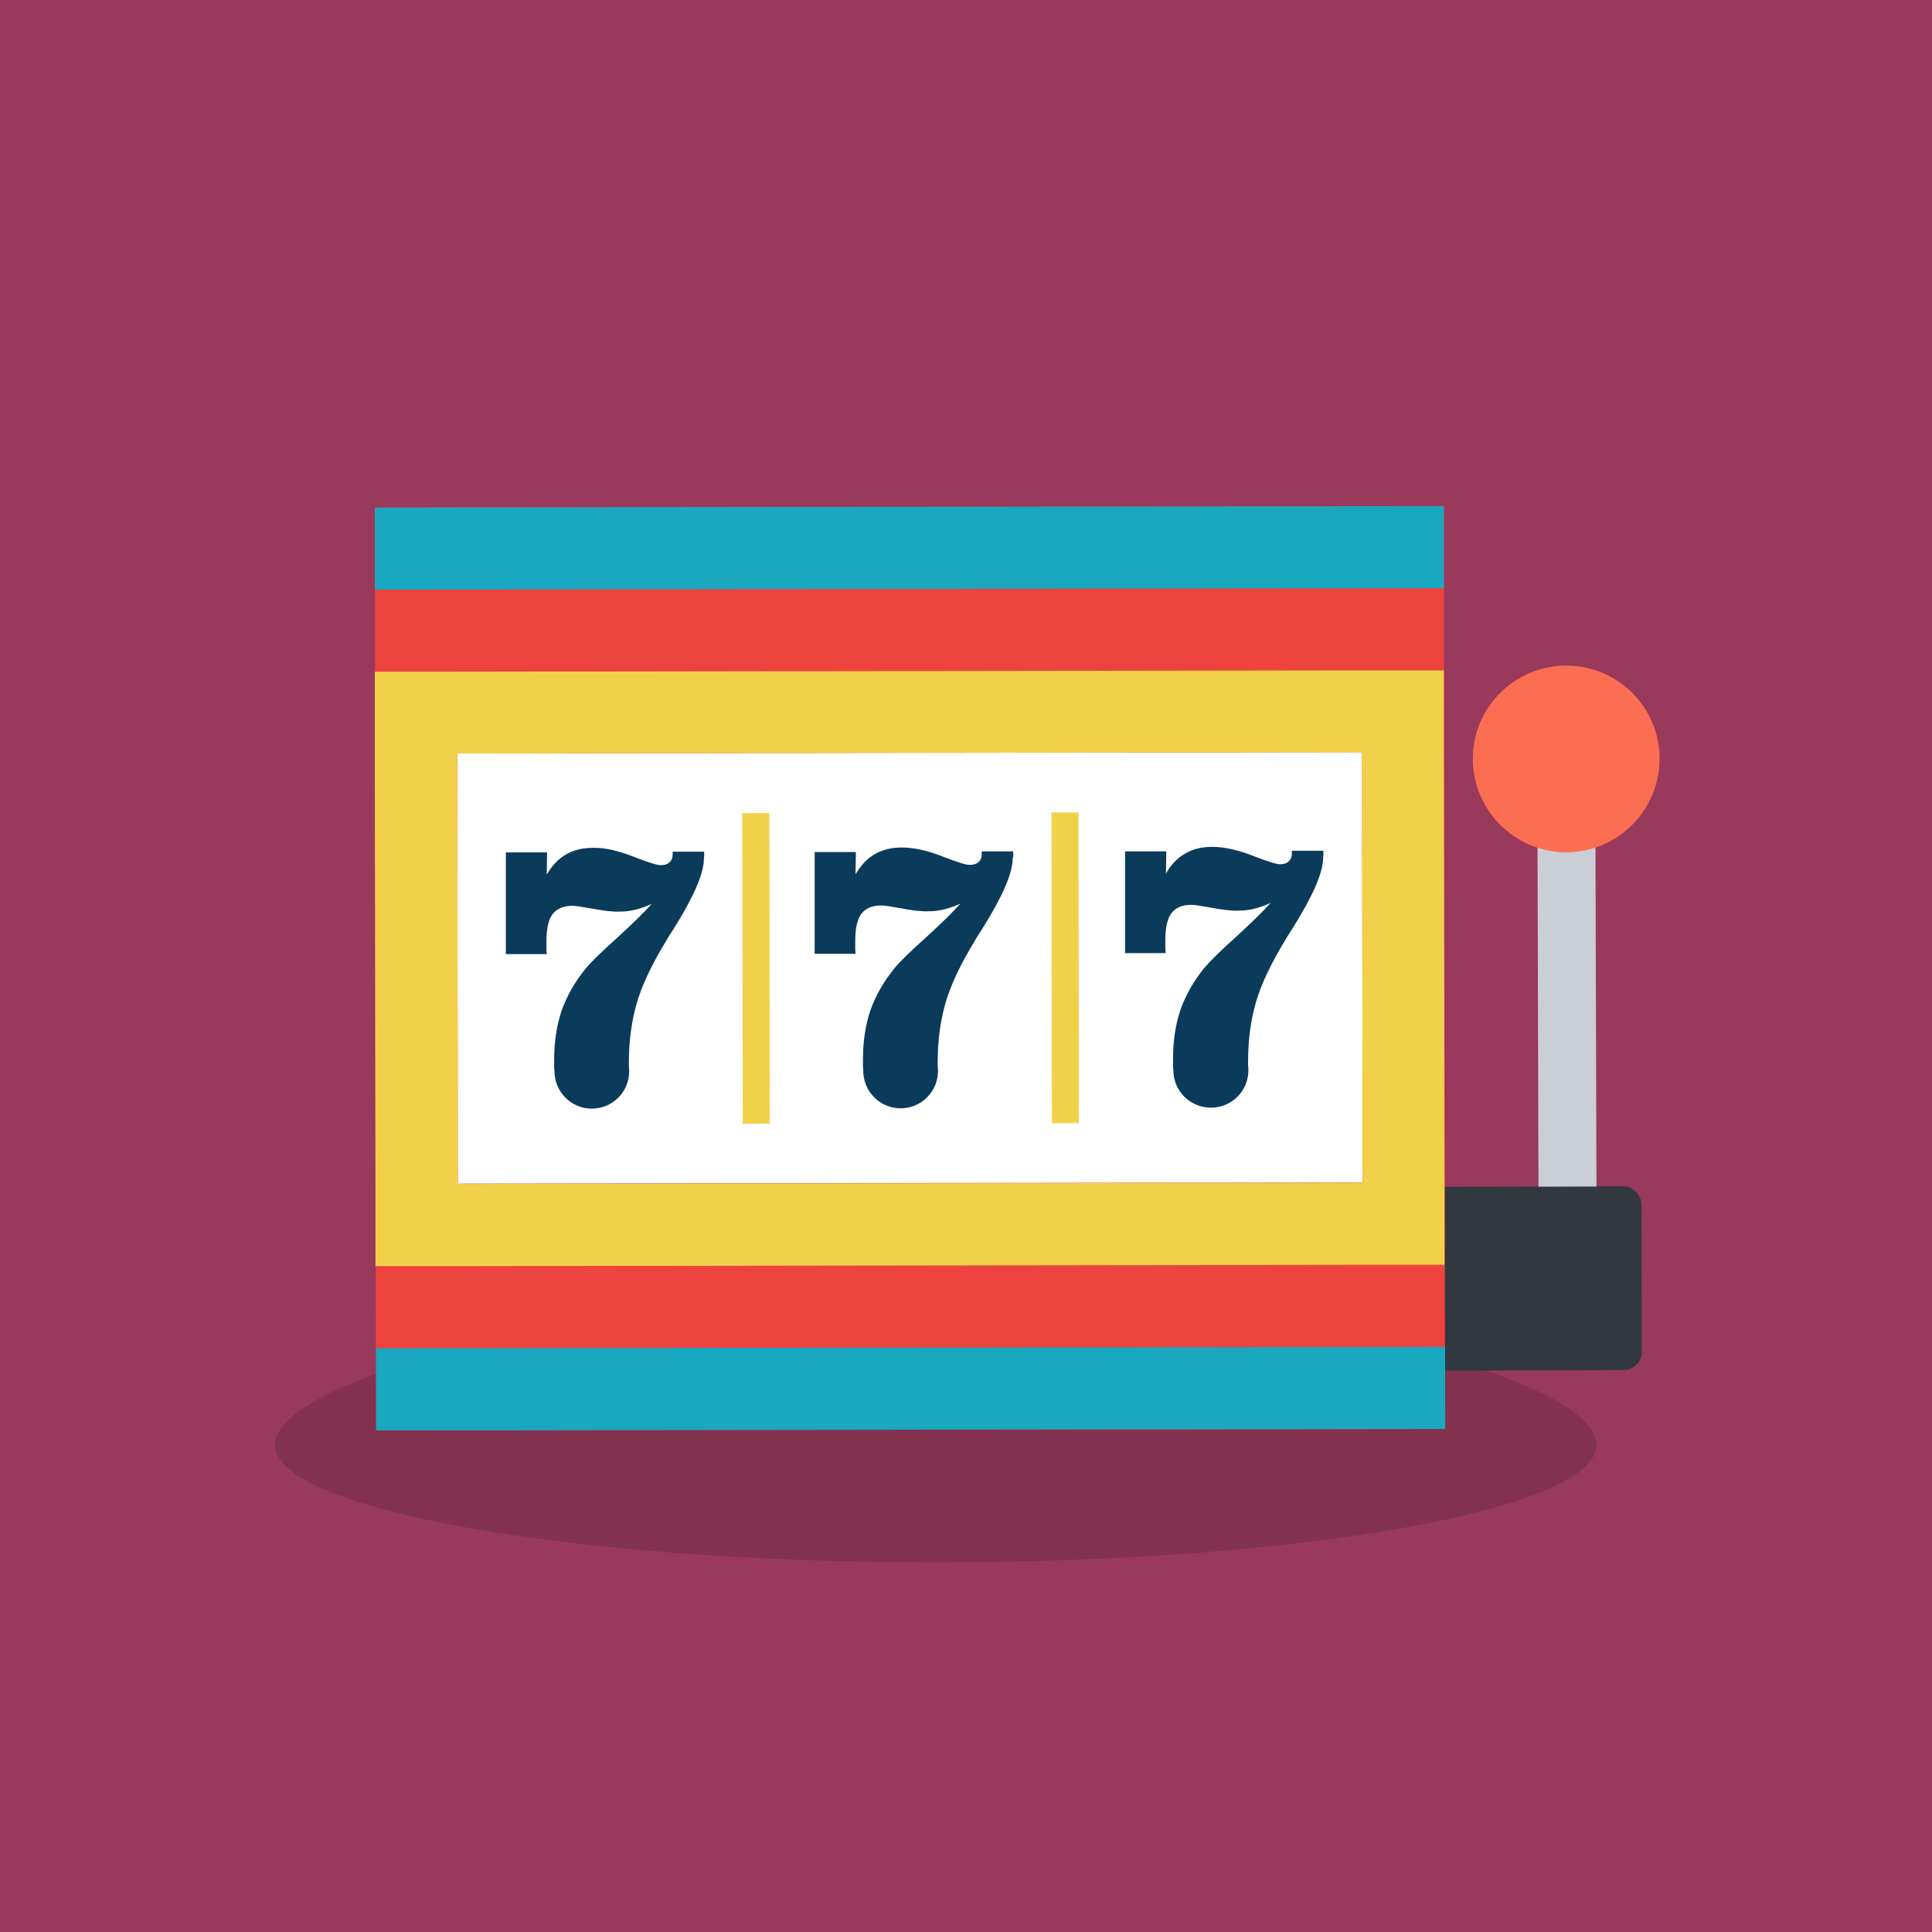
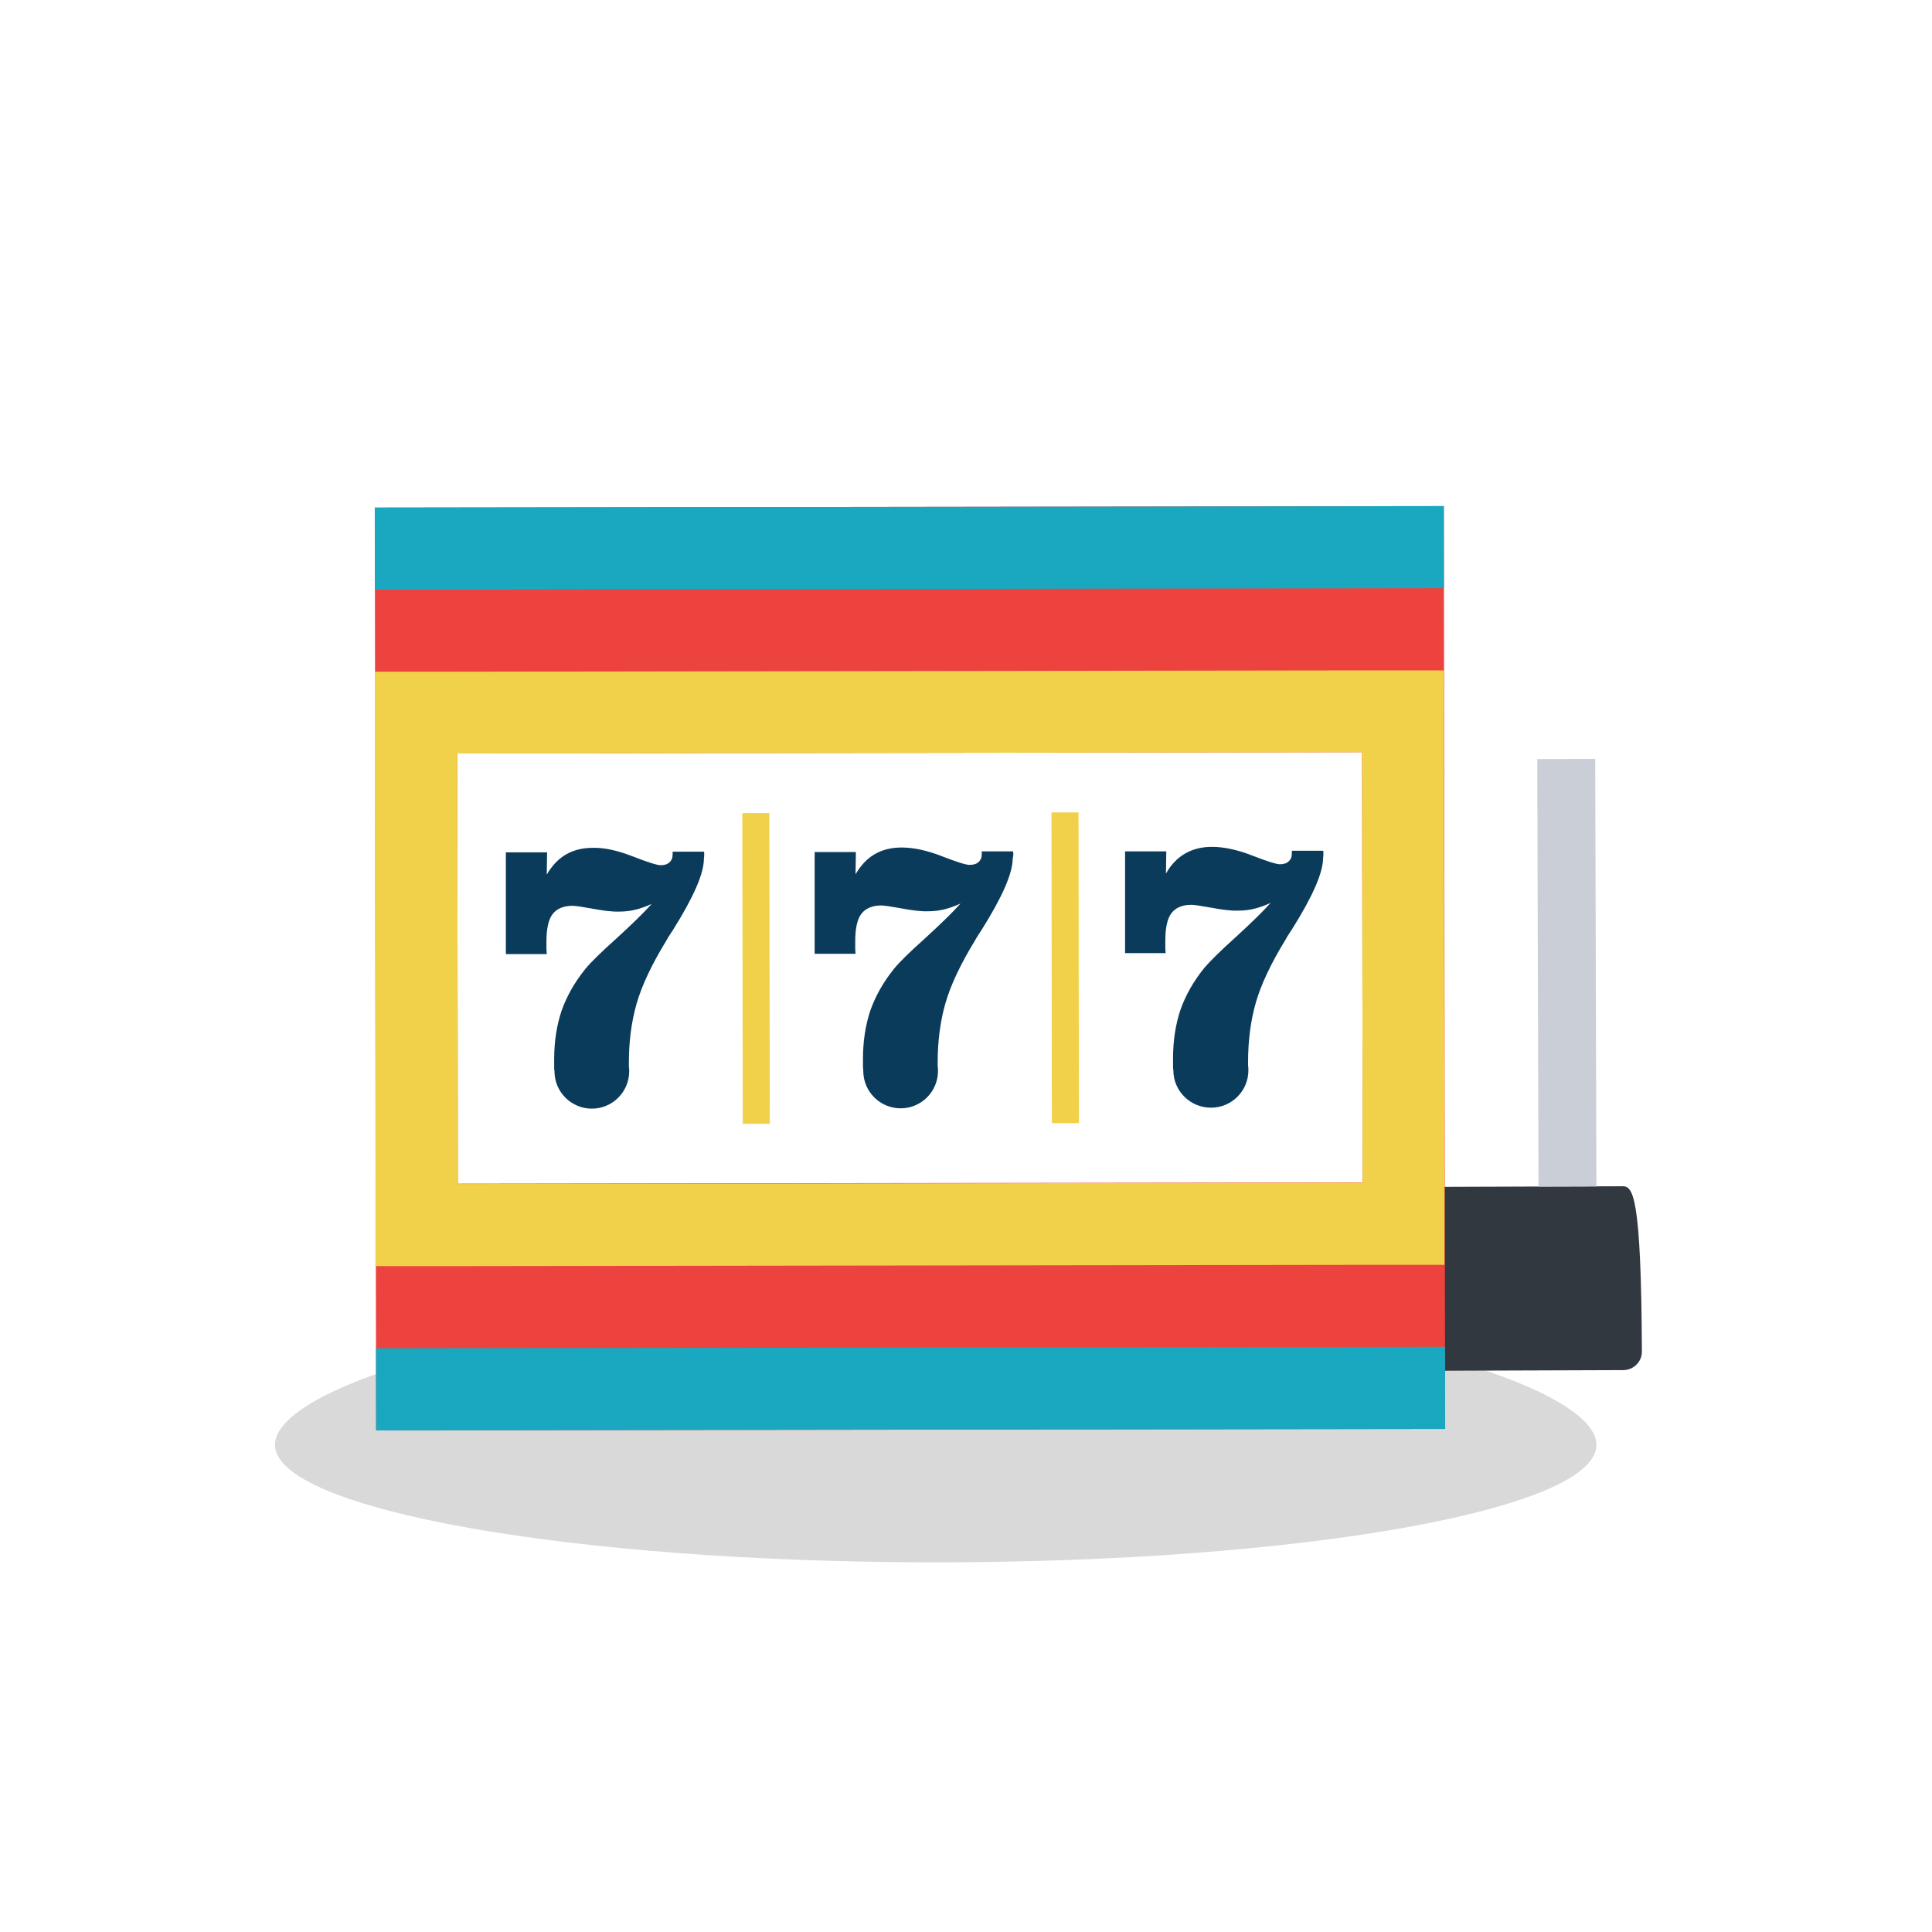
<svg xmlns="http://www.w3.org/2000/svg" version="1.1" x="0px" y="0px" viewBox="0 0 60 60" style="enable-background:new 0 0 60 60;">
  <style type="text/css">
	.st0{fill:#99395C;}
	.st1{opacity:0.149;enable-background:new    ;}
	.st2{enable-background:new    ;}
	.st3{fill:#32383F;}
	.st4{fill:#CACFD7;}
	.st5{fill:#FC6E51;}
	.st6{fill:#ED433F;}
	.st7{fill:#FFFFFF;}
	.st8{fill:#F2D14A;}
	.st9{fill:#0A3B5B;}
	.st10{fill:#19A8BF;}
</style>
  <g id="Layer_2_copy_xA0_Image_1_">
-     <rect y="0" class="st0" width="60" height="60" />
-   </g>
+     </g>
  <g id="Ellipse_1_1_" class="st1">
    <g id="Ellipse_1">
      <g>
        <path d="M29.06,40.31c-11.33,0-20.52,2.55-20.52,4.56c0,2.01,9.19,3.65,20.52,3.65c11.33,0,20.52-1.63,20.52-3.65     C49.58,42.86,40.4,40.31,29.06,40.31z" />
      </g>
    </g>
  </g>
  <g id="Rounded_Rectangle_1_1_" class="st2">
    <g>
      <g>
-         <path class="st3" d="M50.39,36.84l-5.79,0.02l0.02,5.71l5.79-0.02c0.32,0,0.59-0.26,0.58-0.59l-0.01-4.54     C50.97,37.1,50.71,36.84,50.39,36.84z" />
+         <path class="st3" d="M50.39,36.84l-5.79,0.02l0.02,5.71l5.79-0.02c0.32,0,0.59-0.26,0.58-0.59C50.97,37.1,50.71,36.84,50.39,36.84z" />
        <rect x="47.76" y="23.57" transform="matrix(1 -2.844355e-03 2.844355e-03 1 -0.086 0.139)" class="st4" width="1.8" height="13.28" />
-         <path class="st5" d="M51.54,23.56c0,1.6-1.29,2.9-2.89,2.91c-1.6,0-2.9-1.29-2.91-2.89c-0.01-1.6,1.29-2.9,2.89-2.91     C50.24,20.67,51.54,21.96,51.54,23.56z" />
      </g>
      <g>
        <g>
          <rect x="11.66" y="15.74" transform="matrix(1 -1.384122e-03 1.384122e-03 1 -0.042 0.039)" class="st6" width="33.2" height="28.66" />
        </g>
        <g>
          <g>
            <g>
              <g>
                <rect x="14.21" y="23.38" transform="matrix(1 -1.382846e-03 1.382846e-03 1 -0.042 0.039)" class="st7" width="28.1" height="13.36" />
              </g>
            </g>
            <g>
              <g>
                <path class="st8" d="M42.29,20.82l-28.1,0.04l-2.55,0l0,2.55l0.02,13.36l0,2.55l2.55,0l28.1-0.04l2.55,0l0-2.55l-0.02-13.36         l0-2.55L42.29,20.82z M42.32,36.73l-28.1,0.04L14.2,23.4l28.1-0.04L42.32,36.73z" />
              </g>
            </g>
          </g>
          <g>
            <g>
              <path class="st9" d="M21.87,26.53c0-0.03,0-0.06-0.01-0.08l-0.97,0l0,0.08c0,0.11-0.03,0.19-0.1,0.25        c-0.06,0.06-0.16,0.09-0.27,0.09c-0.11,0-0.4-0.09-0.86-0.27c-0.46-0.18-0.88-0.28-1.25-0.27c-0.32,0-0.6,0.07-0.84,0.21        c-0.24,0.14-0.43,0.35-0.59,0.62l0.01-0.69l-1.28,0l0,3.16l1.27,0c0-0.04-0.01-0.09-0.01-0.15c0-0.06,0-0.14,0-0.24        c0-0.39,0.06-0.68,0.19-0.85c0.13-0.17,0.34-0.26,0.62-0.26c0.09,0,0.29,0.03,0.62,0.09c0.33,0.06,0.61,0.1,0.85,0.09        c0.16,0,0.33-0.02,0.49-0.06c0.16-0.04,0.33-0.1,0.5-0.18c-0.24,0.27-0.6,0.62-1.08,1.06c-0.48,0.43-0.81,0.75-0.98,0.96        c-0.34,0.42-0.58,0.85-0.74,1.3c-0.15,0.45-0.23,0.95-0.23,1.51c0,0.1,0,0.18,0,0.23c0,0.05,0,0.1,0.01,0.14        c0,0.64,0.52,1.16,1.16,1.16c0.64,0,1.16-0.52,1.16-1.16c0-0.05,0-0.1-0.01-0.15l0-0.11c0-0.67,0.08-1.28,0.24-1.84        c0.16-0.56,0.47-1.22,0.93-1.97c0.04-0.08,0.11-0.18,0.2-0.32c0.64-1.02,0.96-1.75,0.96-2.21        C21.87,26.6,21.87,26.56,21.87,26.53z" />
            </g>
          </g>
          <g>
            <g>
              <rect x="23.06" y="25.25" transform="matrix(1 -1.484939e-03 1.484939e-03 1 -0.045 0.035)" class="st8" width="0.84" height="9.65" />
            </g>
          </g>
          <g>
            <g>
              <path class="st9" d="M31.47,26.52c0-0.03-0.01-0.06-0.01-0.08l-0.97,0l0,0.08c0,0.11-0.03,0.19-0.1,0.25        c-0.06,0.06-0.16,0.09-0.28,0.09c-0.11,0-0.4-0.09-0.86-0.27c-0.46-0.18-0.88-0.27-1.25-0.27c-0.32,0-0.6,0.07-0.84,0.21        c-0.24,0.14-0.43,0.35-0.59,0.62l0.01-0.69l-1.28,0l0,3.16l1.27,0c0-0.04-0.01-0.09-0.01-0.15c0-0.06,0-0.14,0-0.24        c0-0.39,0.06-0.68,0.19-0.85c0.13-0.17,0.34-0.26,0.62-0.26c0.09,0,0.29,0.03,0.62,0.09c0.32,0.06,0.61,0.1,0.85,0.09        c0.16,0,0.33-0.02,0.49-0.06c0.16-0.04,0.33-0.1,0.5-0.18c-0.24,0.27-0.6,0.62-1.08,1.06c-0.48,0.43-0.81,0.75-0.98,0.96        c-0.34,0.42-0.58,0.85-0.74,1.3c-0.15,0.45-0.23,0.95-0.23,1.51c0,0.1,0,0.18,0,0.23c0,0.05,0.01,0.1,0.01,0.14        c0,0.64,0.52,1.16,1.16,1.16c0.64,0,1.16-0.52,1.16-1.16c0-0.05,0-0.1-0.01-0.15l0-0.11c0-0.67,0.08-1.28,0.24-1.84        c0.16-0.56,0.47-1.22,0.93-1.97c0.04-0.08,0.11-0.18,0.2-0.32c0.64-1.02,0.96-1.75,0.96-2.21        C31.47,26.59,31.47,26.55,31.47,26.52z" />
            </g>
          </g>
          <g>
            <g>
              <rect x="32.66" y="25.23" transform="matrix(1 -1.207867e-03 1.207867e-03 1 -0.036 0.04)" class="st8" width="0.84" height="9.65" />
            </g>
          </g>
          <g>
            <g>
              <path class="st9" d="M41.1,26.5c0-0.03,0-0.06-0.01-0.08l-0.97,0l0,0.08c0,0.11-0.03,0.19-0.1,0.25        c-0.06,0.06-0.15,0.09-0.27,0.09c-0.11,0-0.4-0.09-0.86-0.27c-0.46-0.18-0.88-0.27-1.25-0.27c-0.32,0-0.6,0.07-0.84,0.21        c-0.24,0.14-0.44,0.35-0.59,0.62l0.01-0.69l-1.28,0l0,3.16l1.26,0c0-0.04-0.01-0.09-0.01-0.15c0-0.06,0-0.14,0-0.24        c0-0.39,0.06-0.68,0.19-0.85c0.13-0.17,0.33-0.26,0.62-0.26c0.09,0,0.29,0.03,0.62,0.09c0.32,0.06,0.61,0.1,0.85,0.09        c0.16,0,0.33-0.02,0.49-0.06c0.16-0.04,0.33-0.1,0.5-0.18c-0.24,0.27-0.6,0.62-1.08,1.06c-0.48,0.43-0.8,0.75-0.98,0.96        c-0.34,0.42-0.58,0.85-0.74,1.3c-0.15,0.45-0.23,0.95-0.23,1.51c0,0.1,0,0.18,0,0.23c0,0.05,0,0.1,0.01,0.14        c0,0.64,0.52,1.16,1.17,1.16c0.64,0,1.16-0.52,1.16-1.16c0-0.05,0-0.1-0.01-0.15l0-0.11c0-0.67,0.08-1.28,0.24-1.84        c0.16-0.56,0.47-1.22,0.93-1.97c0.04-0.08,0.11-0.18,0.2-0.32c0.64-1.02,0.96-1.75,0.96-2.21C41.1,26.58,41.1,26.53,41.1,26.5        z" />
            </g>
          </g>
        </g>
        <g>
          <g>
            <rect x="11.68" y="41.85" transform="matrix(1 -1.384122e-03 1.384122e-03 1 -0.06 0.039)" class="st10" width="33.2" height="2.55" />
          </g>
        </g>
        <g>
          <g>
            <rect x="11.64" y="15.74" transform="matrix(1 -1.378412e-03 1.378412e-03 1 -0.023 0.039)" class="st10" width="33.2" height="2.55" />
          </g>
        </g>
      </g>
    </g>
  </g>
  <g id="_x32_019">
</g>
</svg>